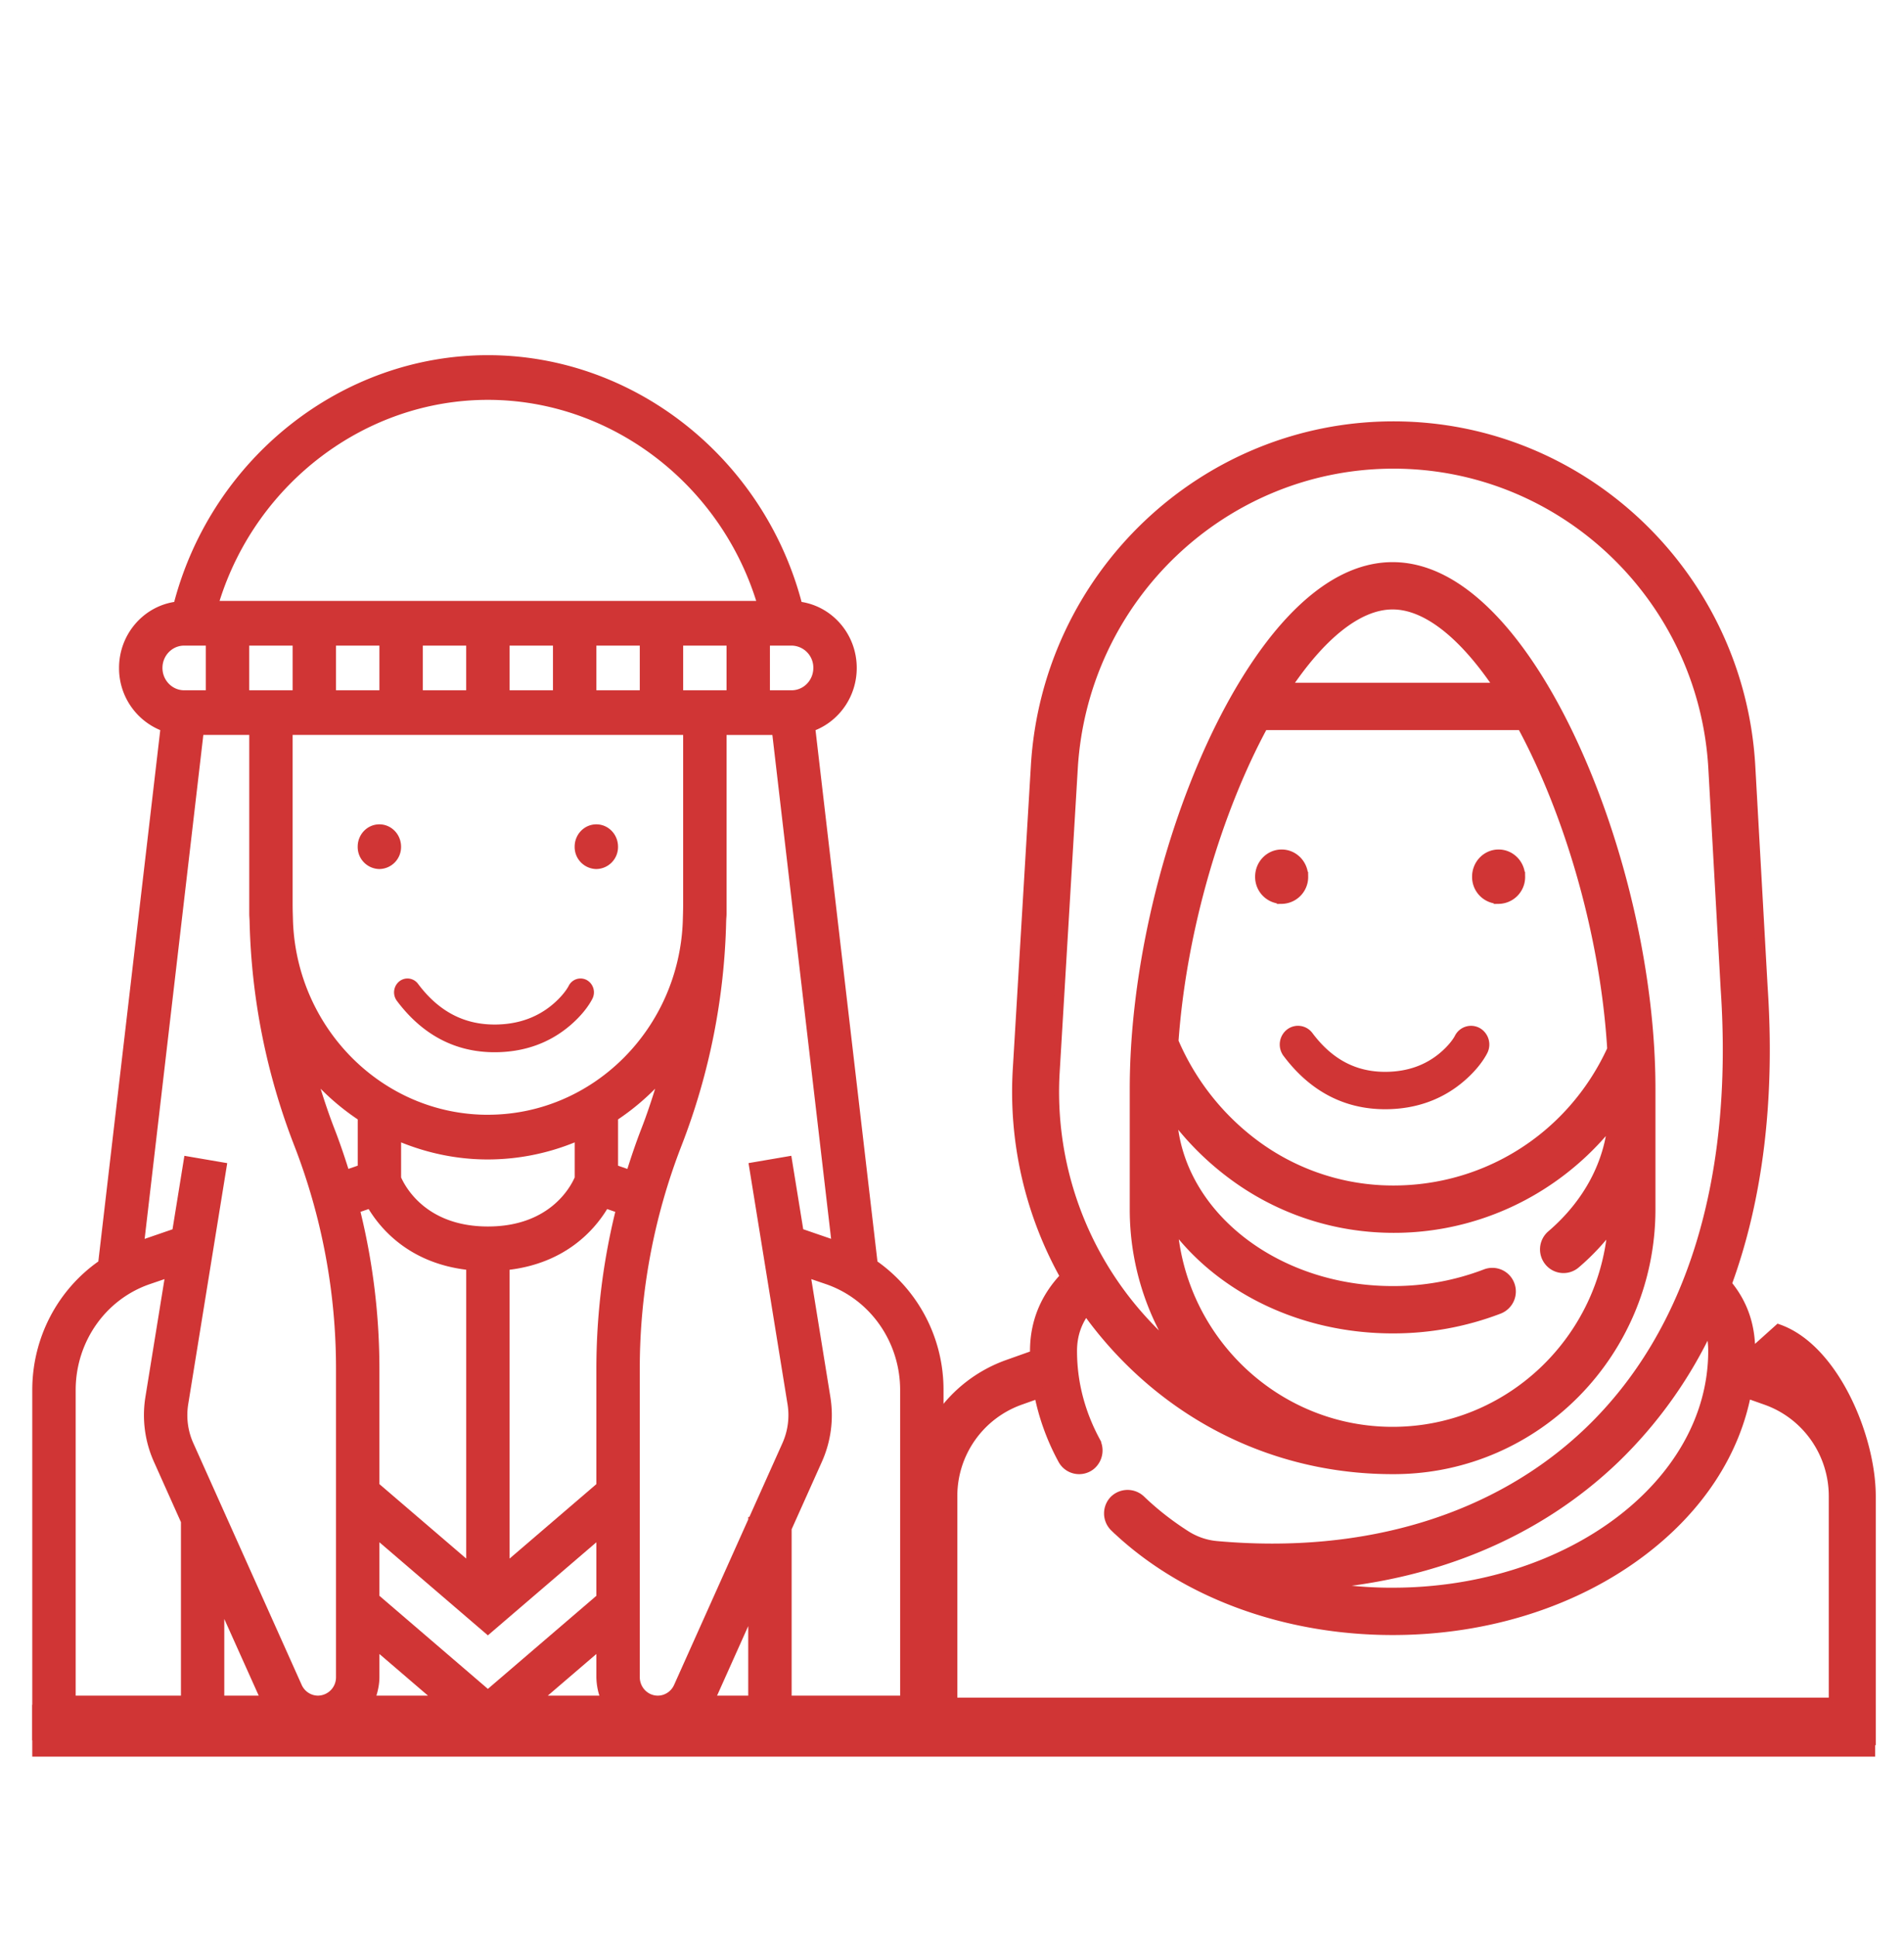
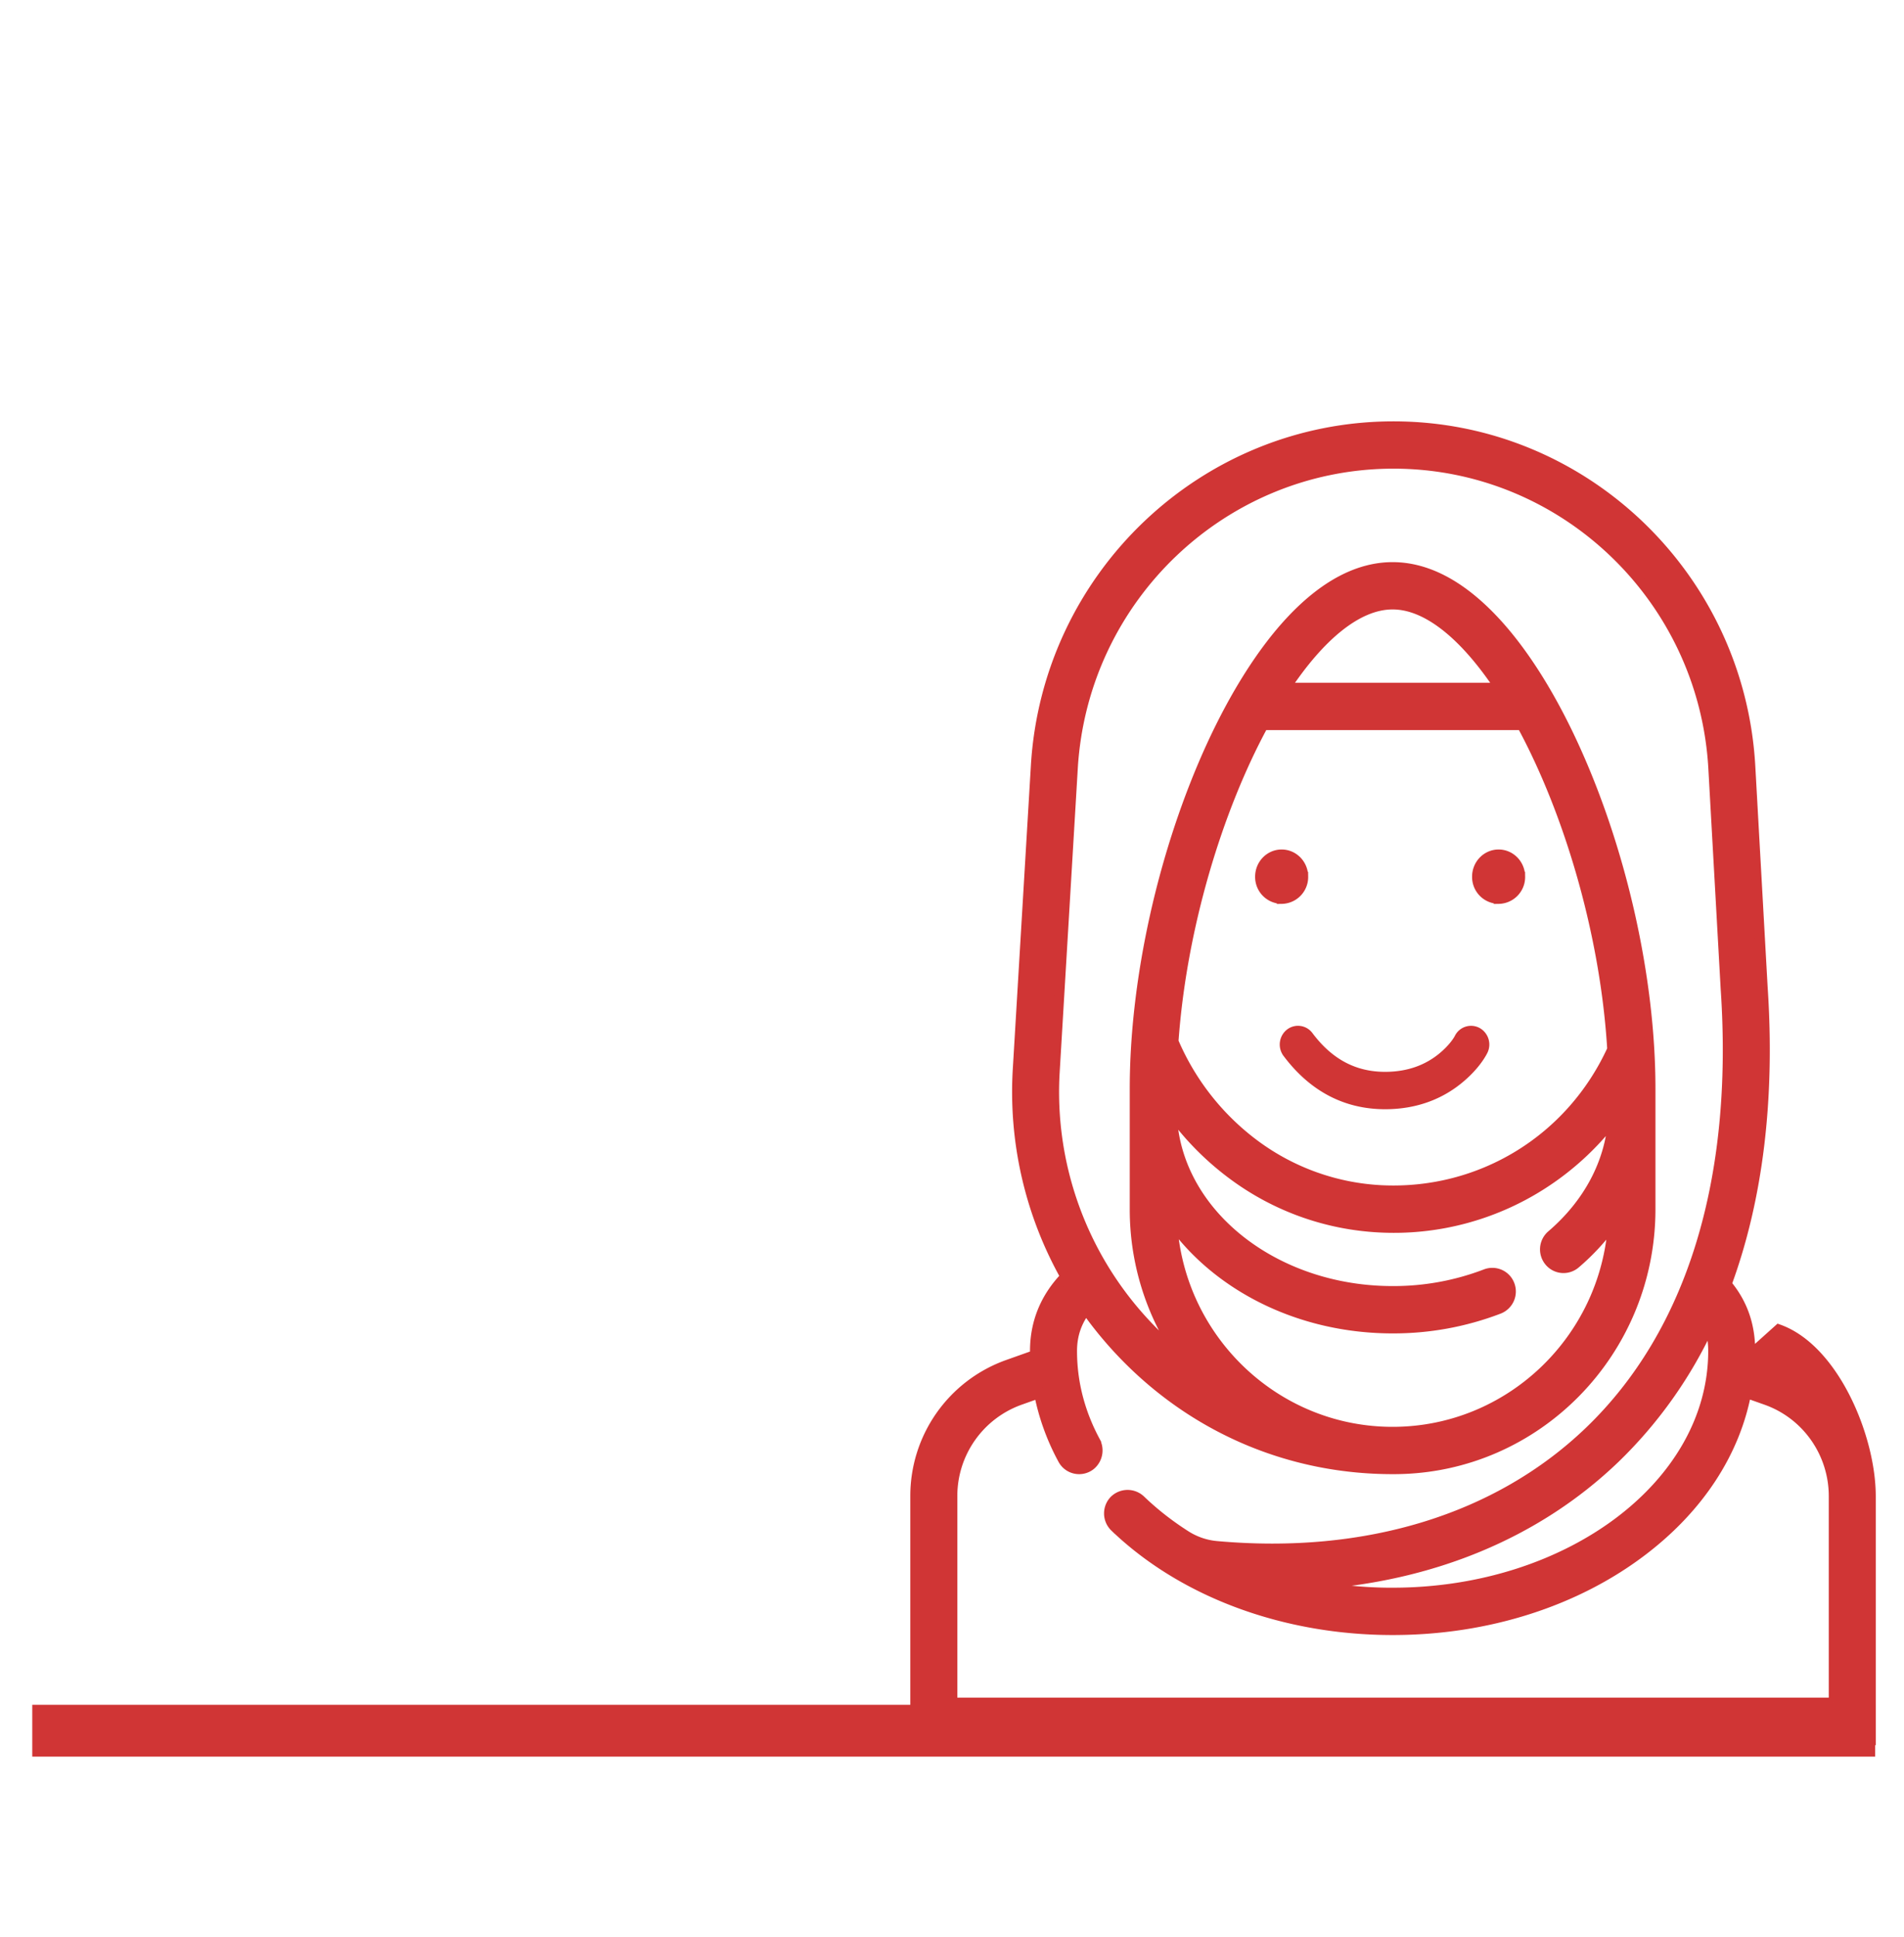
<svg xmlns="http://www.w3.org/2000/svg" width="59" height="60">
  <g fill="#D03535" fill-rule="evenodd">
    <g fill-rule="nonzero">
      <path d="M56.819 53.898H29.515v.002h-1.157v-7.56a4.318 4.318 0 0 1 2.86-4.074l.85-.302-.001-.122c0-.881.317-1.656.94-2.305a11.688 11.688 0 0 1-1.471-6.46l.558-9.356c.351-5.9 5.221-10.521 11.087-10.521 5.85 0 10.708 4.61 11.059 10.495l.384 6.87c.235 3.474-.147 6.573-1.115 9.206.49.587.73 1.268.73 2.07l-.002.113.878-.788c1.714.61 2.86 3.342 2.86 5.174v7.56H56.82v-.002zm0-1.17V46.34c0-1.338-.837-2.53-2.089-2.975l-.615-.218c-.353 1.84-1.452 3.533-3.182 4.86-2.084 1.6-4.847 2.482-7.78 2.482-3.36 0-6.498-1.165-8.612-3.195a.586.586 0 0 1-.005-.839.59.59 0 0 1 .819.01c.416.399.879.76 1.379 1.08.29.187.62.302.964.333 4.635.418 8.721-.834 11.552-3.552 3.161-3.037 4.62-7.77 4.22-13.688l-.385-6.875c-.314-5.269-4.664-9.398-9.904-9.398-5.255 0-9.618 4.14-9.933 9.426l-.558 9.355a10.508 10.508 0 0 0 2.833 7.874c.323.346.664.666 1.022.96a8.053 8.053 0 0 1-1.387-4.53v-3.737c0-3.395.886-7.357 2.37-10.599.74-1.612 1.597-2.962 2.482-3.903 1.03-1.096 2.088-1.651 3.143-1.651 1.056 0 2.113.555 3.143 1.651.885.94 1.743 2.29 2.481 3.903 1.485 3.242 2.371 7.204 2.371 10.599v3.737c0 4.41-3.518 8.02-7.895 8.056-3.28.027-6.327-1.285-8.572-3.687-.374-.4-.715-.82-1.026-1.258-.29.377-.431.8-.431 1.28 0 .964.24 1.903.716 2.79a.597.597 0 0 1-.15.757.576.576 0 0 1-.858-.186 7.19 7.19 0 0 1-.739-2.046l-.59.21a3.153 3.153 0 0 0-2.088 2.974v6.388H56.82zM43.153 18.725c-1.093 0-2.256.99-3.308 2.572h6.616c-1.052-1.581-2.215-2.572-3.308-2.572zm-4.005 3.737c-1.424 2.627-2.53 6.286-2.78 9.794a7.775 7.775 0 0 0 2.528 3.202 7.181 7.181 0 0 0 3.923 1.4c3.065.144 5.856-1.564 7.135-4.36-.215-3.581-1.34-7.348-2.796-10.036h-8.01zm-2.82 15.417c.22 3.6 3.197 6.462 6.825 6.462 3.623 0 6.597-2.855 6.824-6.45a7.14 7.14 0 0 1-1.153 1.248.574.574 0 0 1-.815-.066.586.586 0 0 1 .066-.822c1.137-.974 1.803-2.229 1.902-3.565a8.653 8.653 0 0 1-2.214 2.018 8.518 8.518 0 0 1-4.998 1.318 8.328 8.328 0 0 1-4.551-1.622 8.834 8.834 0 0 1-1.897-1.906c.102 3.04 3.13 5.487 6.836 5.487a7.985 7.985 0 0 0 2.884-.526.577.577 0 0 1 .747.336.584.584 0 0 1-.334.752 9.128 9.128 0 0 1-3.297.604c-2.886 0-5.42-1.31-6.825-3.268zm6.825 11.444c5.475 0 9.93-3.356 9.93-7.481 0-.284-.04-.53-.124-.757a13.803 13.803 0 0 1-2.911 4.084c-2.43 2.333-5.687 3.675-9.398 3.915.806.157 1.646.24 2.503.24zm3.285-21.48a.682.682 0 0 1-.672-.691c0-.382.3-.692.672-.692.371 0 .672.31.672.692a.682.682 0 0 1-.672.692zm-6.723 0a.682.682 0 0 1-.672-.691c0-.382.3-.692.672-.692.371 0 .672.31.672.692a.682.682 0 0 1-.672.692zm5.503 4.304a.409.409 0 0 1 .562-.176.436.436 0 0 1 .171.58c-.116.225-.347.537-.714.844-.602.506-1.374.809-2.317.809-1.218 0-2.238-.539-3.027-1.592a.439.439 0 0 1 .074-.602.406.406 0 0 1 .582.076c.636.848 1.415 1.26 2.371 1.26.745 0 1.334-.232 1.794-.617.271-.228.436-.45.504-.582z" stroke="#D03535" stroke-width=".3" />
-       <path d="M27.19 39.07a4.867 4.867 0 0 1 2.047 3.983V53.9H1V43.053c0-1.626.79-3.098 2.047-3.984l1.919-16.456a2.074 2.074 0 0 1-1.277-1.926c0-1.036.744-1.89 1.709-2.044C6.582 14.186 10.585 11 15.118 11c4.534 0 8.537 3.186 9.721 7.643.965.154 1.709 1.008 1.709 2.044 0 .875-.53 1.622-1.277 1.927L27.19 39.07zm-3.332-19.075v1.384h.673c.37 0 .672-.31.672-.692a.683.683 0 0 0-.672-.692h-.673zm-8.74-7.611c-3.793 0-7.163 2.573-8.314 6.227h16.629c-1.151-3.654-4.52-6.227-8.315-6.227zm7.396 7.611h-1.345v1.384h1.345v-1.384zm-7.396 14.53c3.26 0 5.92-2.669 6.04-5.994.004-.166.011-.332.011-.499v-5.27H9.068v5.27c0 .167.007.332.011.498.12 3.326 2.78 5.996 6.04 5.996zm2.69.856a7.164 7.164 0 0 1-2.69.529c-.949 0-1.854-.192-2.689-.529v1.085c.153.342.817 1.52 2.69 1.52 1.887 0 2.543-1.19 2.689-1.519v-1.086zM7.723 21.379h1.345v-1.384H7.723v1.384zm2.69 0h1.344v-1.384h-1.345v1.384zm2.689 0h1.344v-1.384h-1.344v1.384zm2.689 0h1.344v-1.384h-1.344v1.384zm2.689 0h1.345v-1.384H18.48v1.384zM5.706 19.995c-.37 0-.672.31-.672.692 0 .381.302.692.672.692h.672v-1.384h-.672zm-.099 32.521v-5.374l-.836-1.866a3.533 3.533 0 0 1-.264-2.017l.59-3.643-.454.155c-1.375.472-2.298 1.791-2.298 3.282v9.463h3.262zm1.344 0h1.066L6.95 50.141v2.375zm3.461-.573v-9.54a19.06 19.06 0 0 0-1.296-6.929 20.43 20.43 0 0 1-1.382-6.943c-.002-.078-.01-.154-.01-.233v-5.536H6.301L4.482 38.37l.864-.297.368-2.276 1.327.227-1.208 7.462c-.067.413-.013.831.158 1.211l3.357 7.486c.09.202.29.333.506.333a.567.567 0 0 0 .558-.573zm.673-15.84v-1.434a7.477 7.477 0 0 1-1.15-.95c.13.417.27.832.429 1.241.16.41.3.825.432 1.242l.289-.1zm.338 1.343l-.252.086c.388 1.588.586 3.218.586 4.871v3.562l2.69 2.306v-8.946c-1.72-.212-2.613-1.207-3.024-1.88zm.241 15.07h1.598l-1.505-1.29v.717c0 .2-.038.39-.093.573zm.093-3.092l3.361 2.883 3.362-2.883v-1.658l-3.362 2.883-3.361-2.883v1.658zm5.218 3.092h1.598a1.998 1.998 0 0 1-.093-.573v-.717l-1.505 1.29zm1.505-10.113c0-1.654.198-3.283.586-4.87l-.252-.087c-.41.672-1.304 1.667-3.023 1.88v8.945l2.689-2.306v-3.562zm.672-6.3l.289.1c.132-.418.273-.832.432-1.242.16-.41.298-.825.429-1.243a7.51 7.51 0 0 1-1.15.951v1.434zm4.034 16.413v-2.154l-.966 2.154h.966zm1.217-9.03l-1.208-7.463 1.326-.227.369 2.275.864.297-1.82-15.605h-1.42v5.535c0 .079-.01.155-.012.233a20.444 20.444 0 0 1-1.38 6.943 19.051 19.051 0 0 0-1.297 6.93v9.539c0 .316.25.573.558.573.216 0 .415-.13.506-.334l2.297-5.123v-.078h.035l1.024-2.284c.17-.38.225-.798.158-1.211zm3.49 9.03v-9.463c0-1.49-.925-2.81-2.299-3.282l-.454-.155.59 3.643c.112.688.02 1.385-.263 2.017l-.936 2.087v5.153h3.361zM17.623 30.532a.409.409 0 0 1 .562-.177.436.436 0 0 1 .17.58c-.115.226-.347.538-.713.845-.603.506-1.374.809-2.317.809-1.218 0-2.238-.539-3.027-1.592a.439.439 0 0 1 .074-.602.406.406 0 0 1 .582.076c.635.848 1.415 1.26 2.371 1.26.745 0 1.334-.232 1.794-.617.271-.228.436-.45.504-.582zm.856-3.617a.682.682 0 0 1-.672-.692c0-.383.3-.692.672-.692.371 0 .672.31.672.692a.682.682 0 0 1-.672.692zm-6.723 0a.682.682 0 0 1-.672-.692c0-.383.3-.692.672-.692.371 0 .672.31.672.692a.682.682 0 0 1-.672.692z" />
    </g>
    <path d="M1 52.8h57.107v1.605H1z" />
  </g>
</svg>